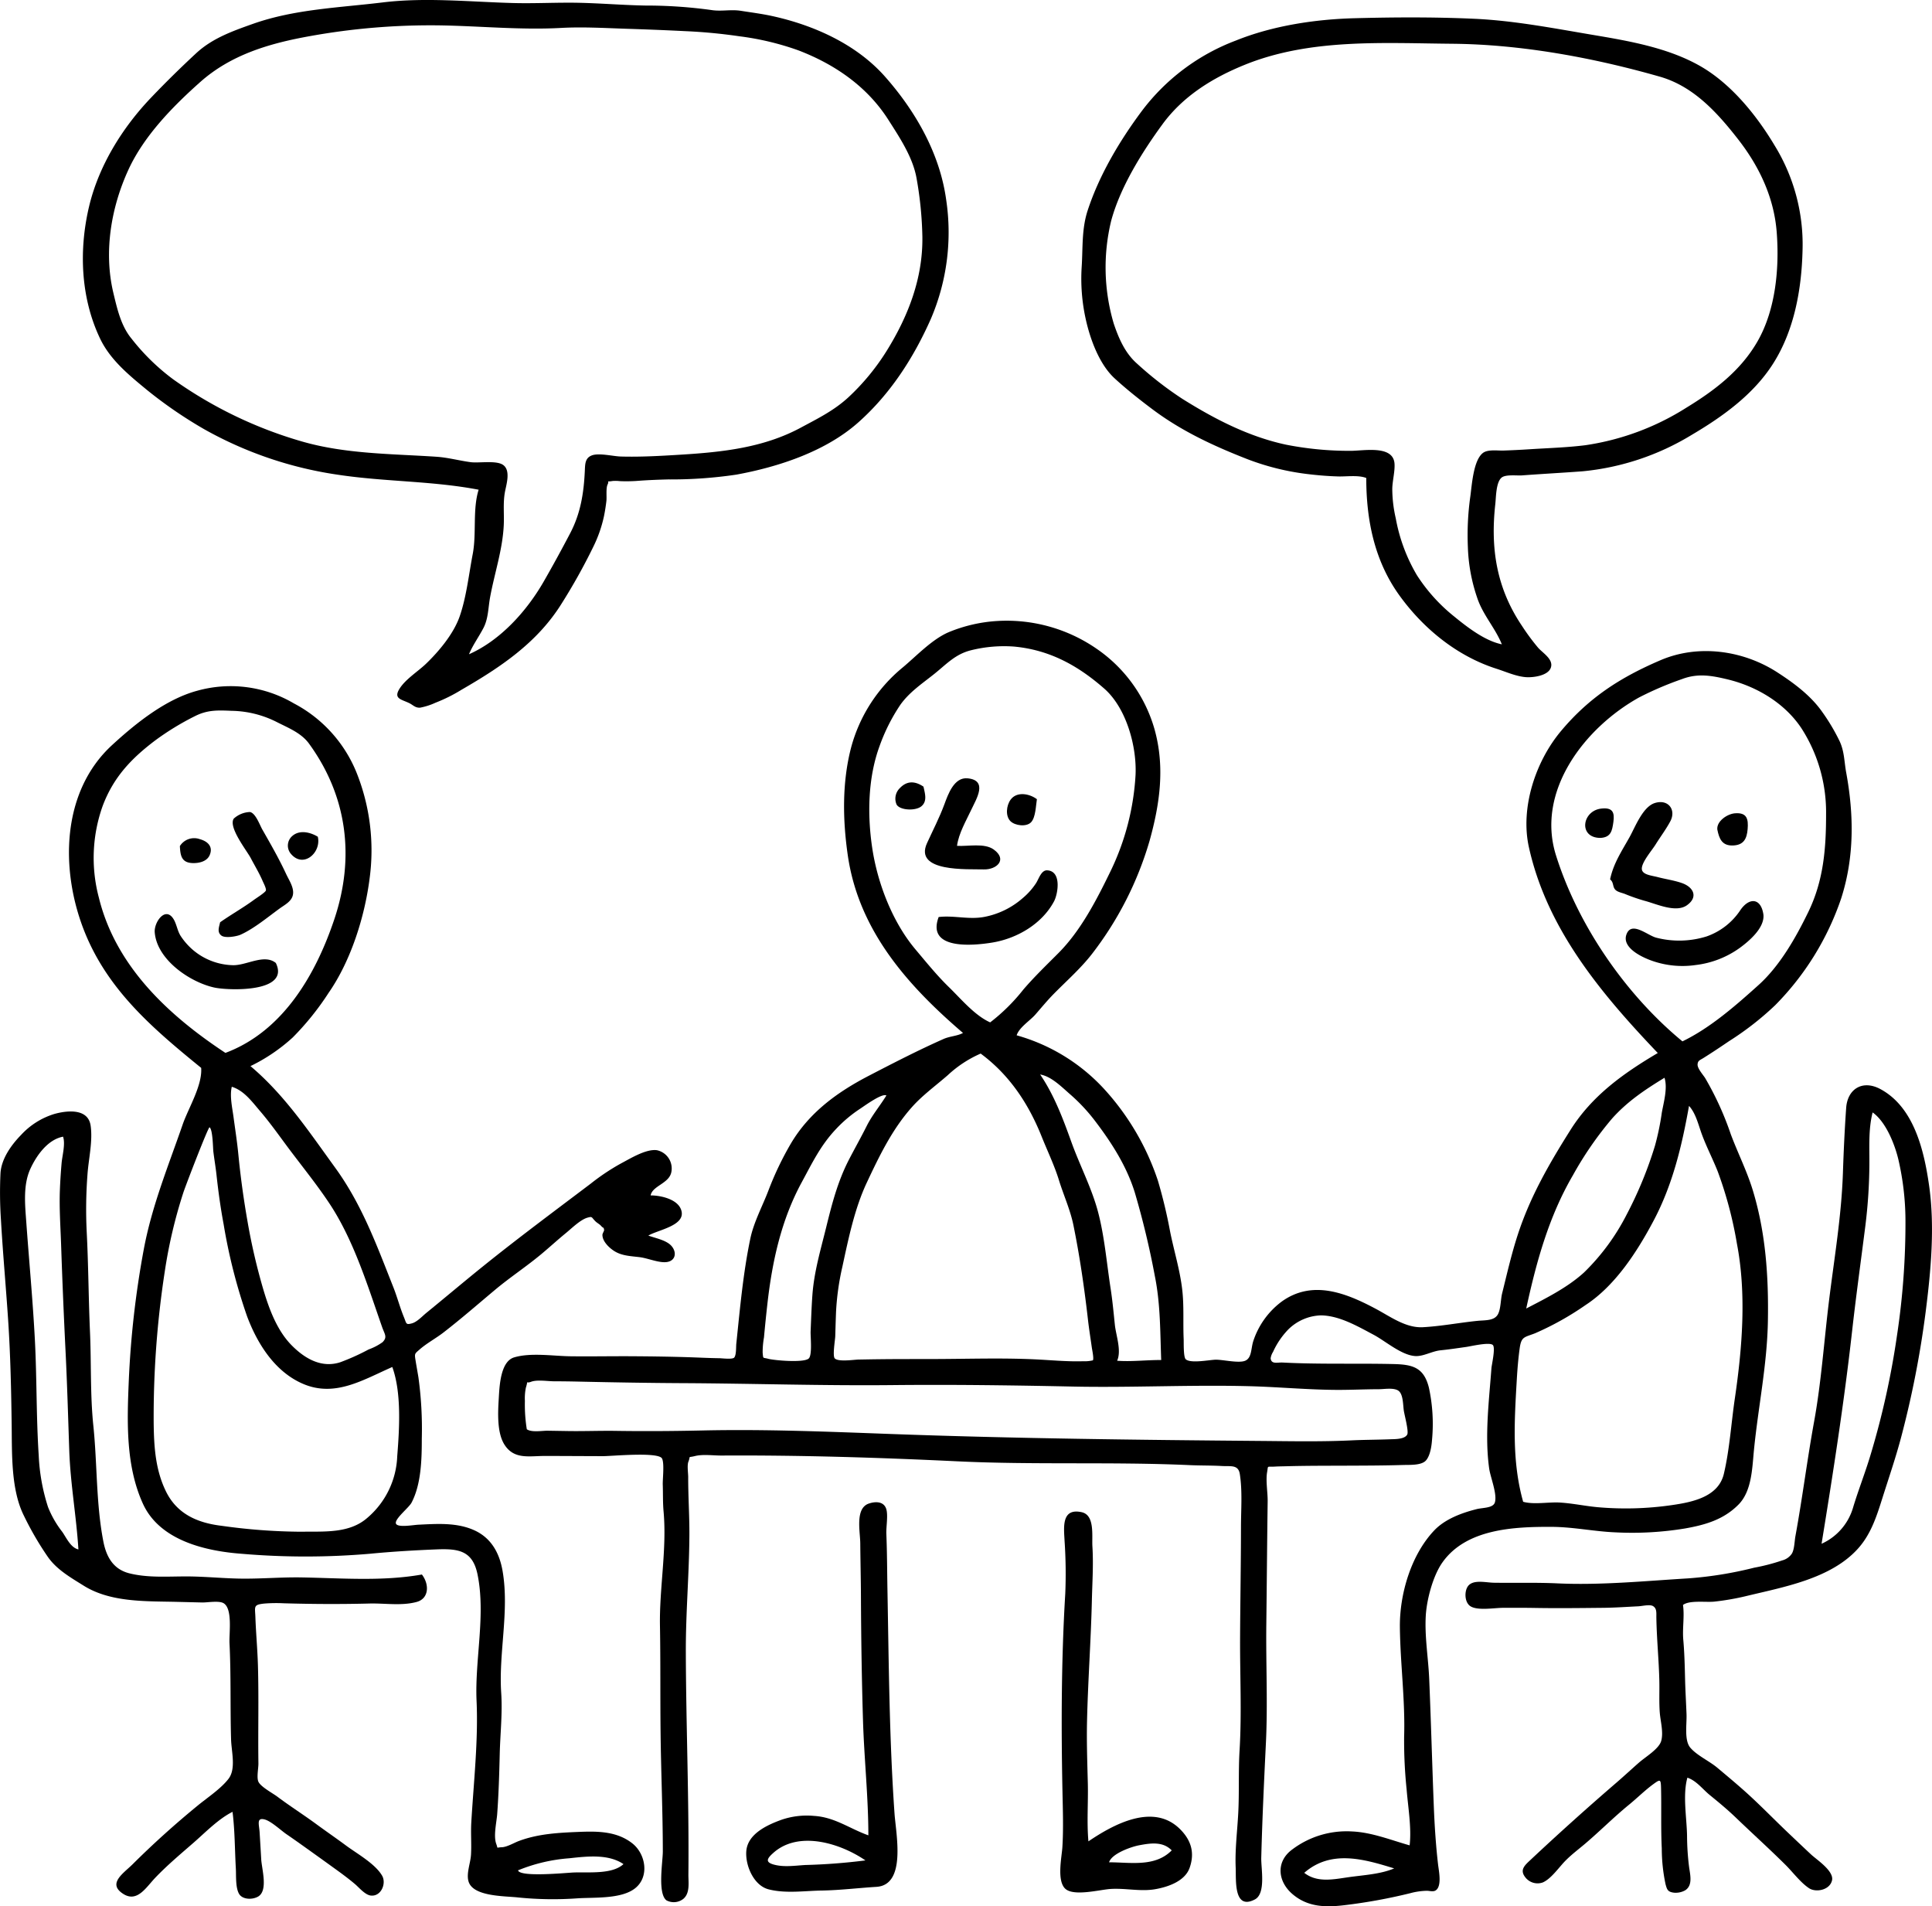
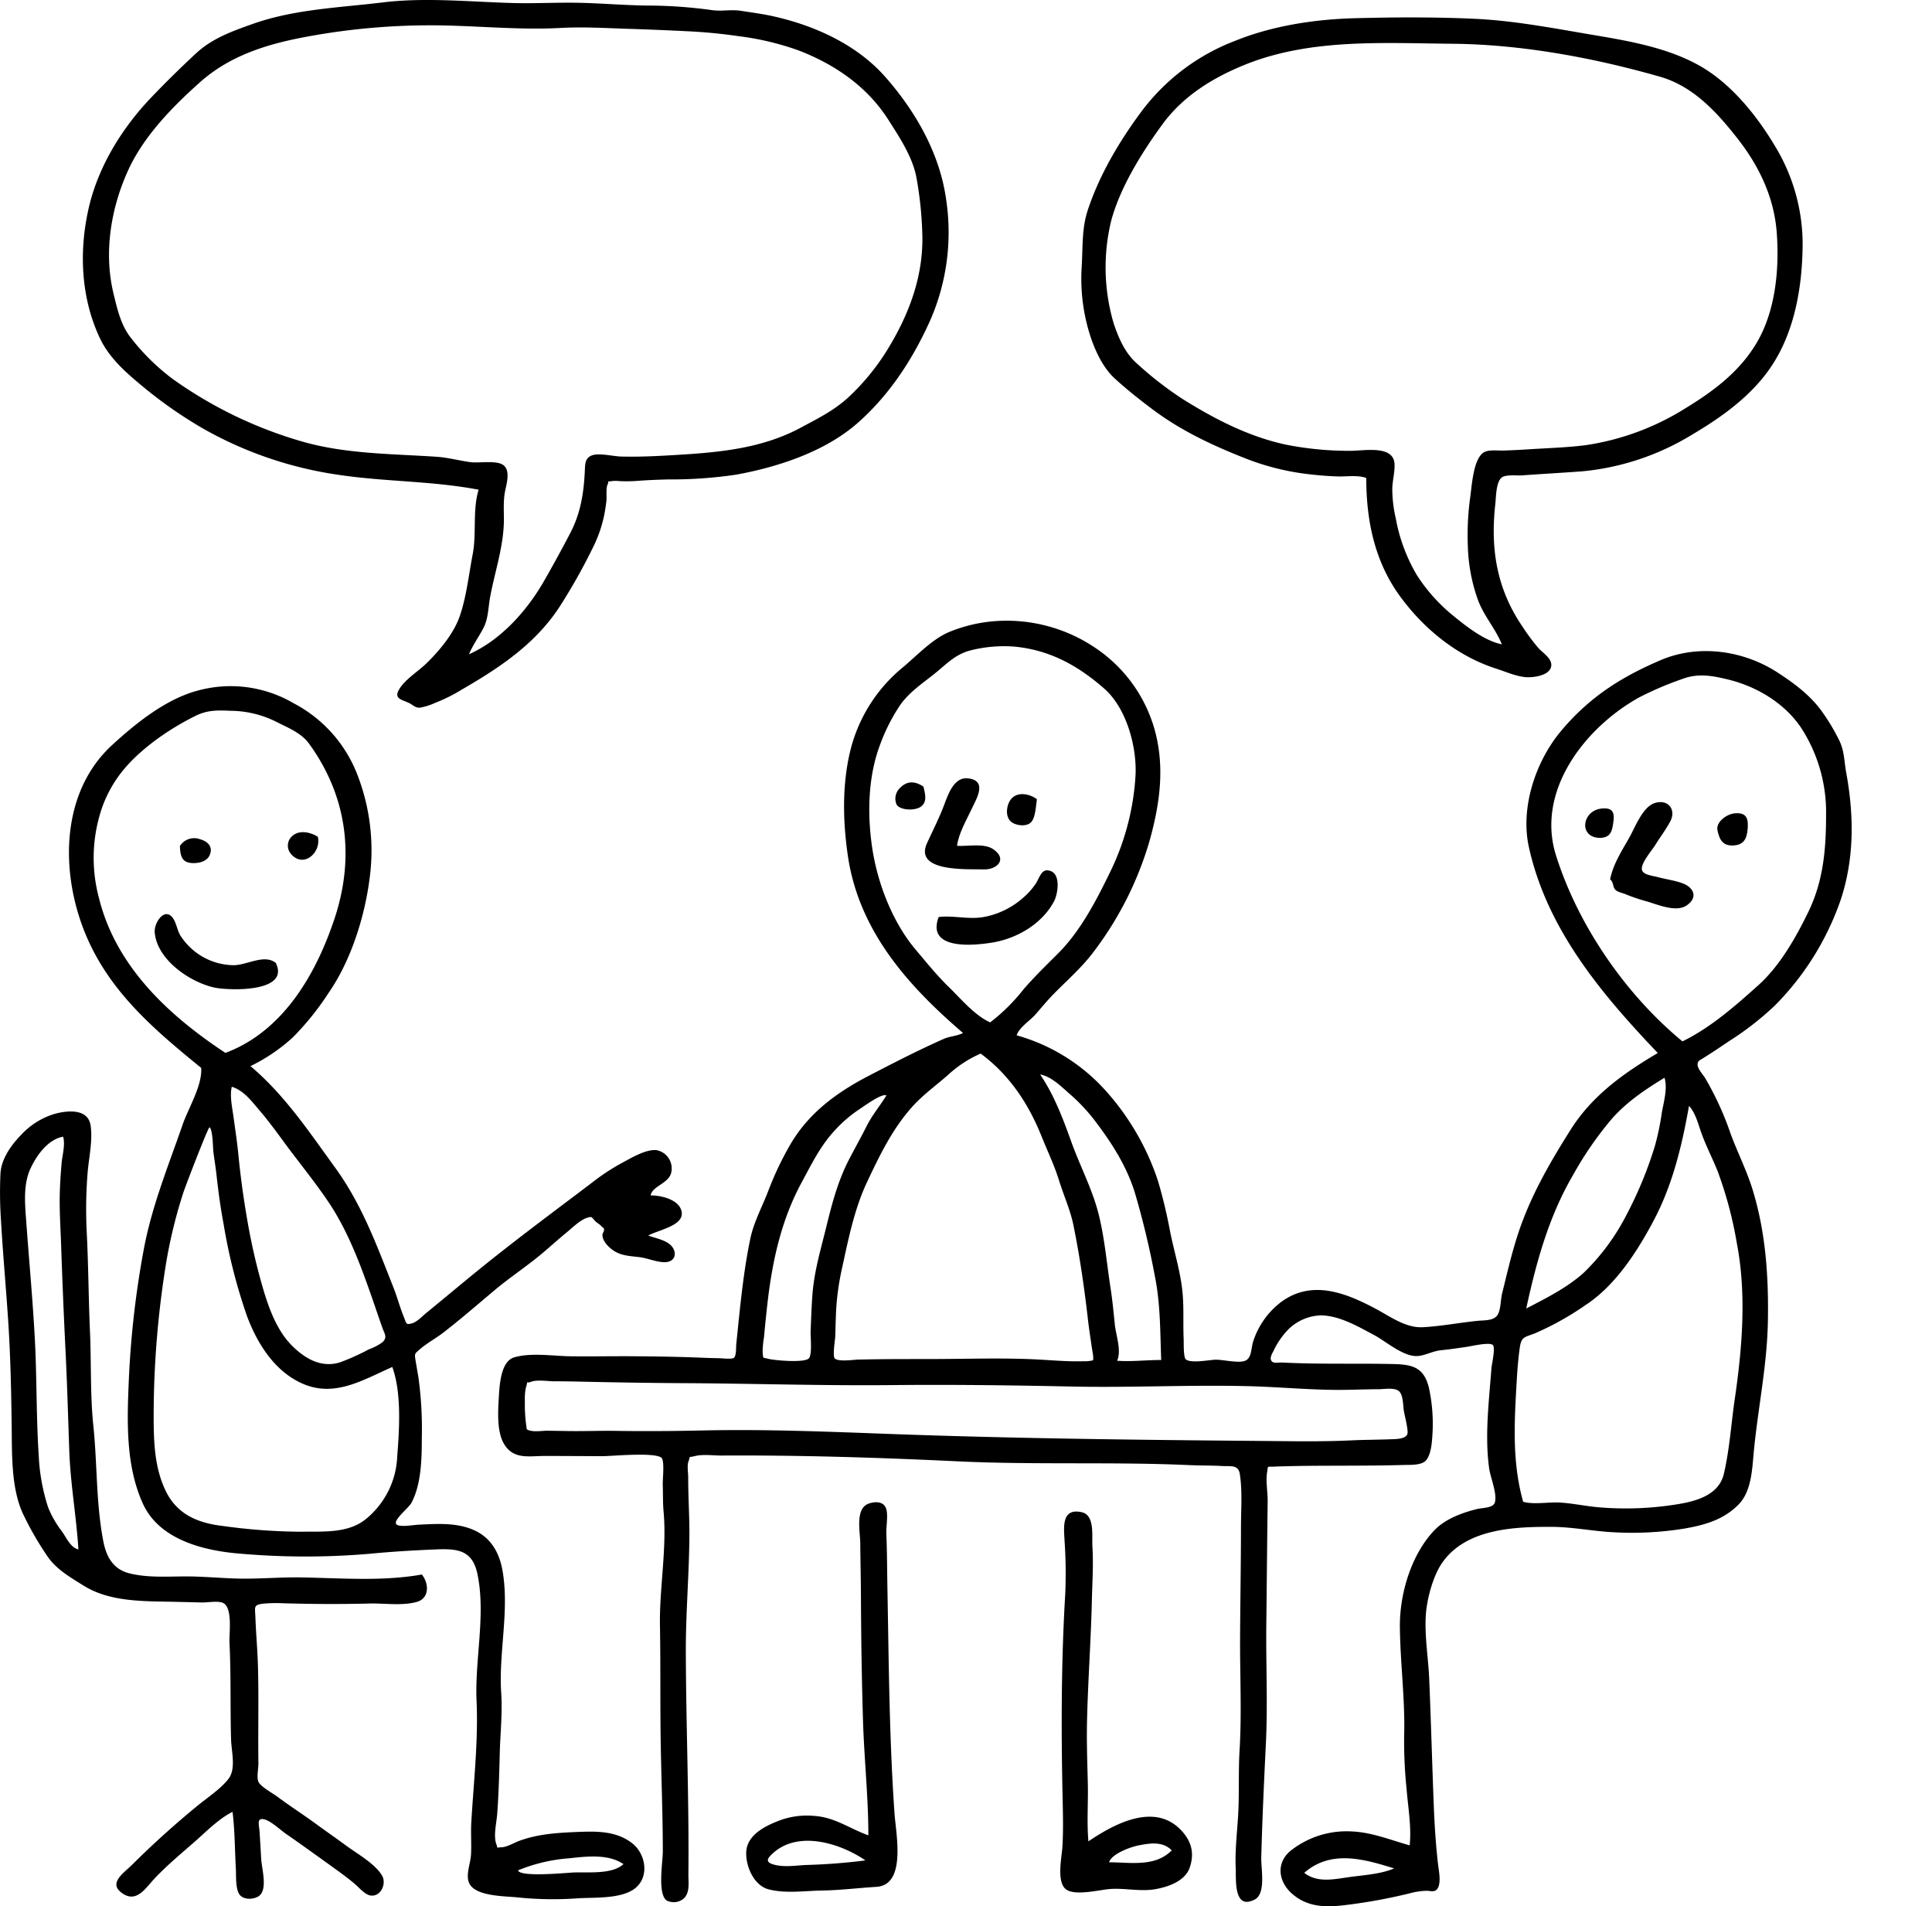
<svg xmlns="http://www.w3.org/2000/svg" id="Ebene_1" data-name="Ebene 1" viewBox="0 0 422.362 416.676">
  <title>E036_Sitzung_v1_L</title>
  <path d="M309.582,407.622c.447-3.806-.347-8.349-.654-12.194a103.222,103.222,0,0,1-.55-11.538c.254-7.99-.84-15.975-.927-23.962-.079-7.226,2.439-15.801,7.505-21.139,2.374-2.502,6.012-3.836,9.278-4.661,1.349-.34,3.633-.196,3.994-1.499.519-1.876-.996-5.474-1.262-7.415-.988-7.185-.034-14.687.5-21.893.057-.763.921-4.425.308-5.06-.687-.712-4.829.274-5.764.407-1.89.268-3.766.552-5.667.744-1.855.188-3.711,1.334-5.458,1.261-3.027-.127-6.601-3.292-9.191-4.665-3.452-1.83-7.45-4.172-11.477-4.232a10.603,10.603,0,0,0-7.146,3.062,17.23,17.23,0,0,0-3.343,4.913,3.609,3.609,0,0,0-.533,1.412c.155,1.368,1.448.862,2.647.924,8.094.419,16.124.145,24.208.331,4.182.096,6.646.728,7.746,5.163a37.354,37.354,0,0,1,.687,11.353c-.097,1.356-.388,3.482-1.325,4.547-.988,1.123-3.525.954-5.026,1-4.282.131-8.597.134-12.885.152-4.255.017-8.509.006-12.763.126-.798.022-1.606.025-2.401.075-1.801.113-1.382-.329-1.652,1.18-.339,1.893.141,4.466.114,6.419-.121,8.926-.187,17.848-.294,26.774-.104,8.676.331,17.429-.091,26.086-.406,8.34-.8,16.703-1.015,25.046-.06,2.325,1.064,7.833-1.409,9.112-4.679,2.421-4.068-4.337-4.18-6.93-.175-4.04.36-8.039.564-12.068.229-4.516.009-9.03.282-13.543.495-8.186.076-16.474.115-24.682.038-8.078.188-16.147.195-24.215.003-3.756.331-7.811-.252-11.54-.331-2.119-1.978-1.657-3.886-1.768-2.337-.136-4.68-.087-7.019-.193-16.937-.769-33.887-.022-50.838-.834-17.172-.822-34.401-1.361-51.595-1.264-1.771.01-4.022-.32-5.748.107-1.729.428-.907-.18-1.461,1.229-.317.806-.044,2.509-.047,3.381-.011,4.235.285,8.464.261,12.699-.049,8.509-.802,16.957-.778,25.472.046,16.213.721,32.447.562,48.672-.017,1.751.403,4.11-1.137,5.367a3.381,3.381,0,0,1-3.658.301c-1.99-1.508-.796-8.476-.797-10.66-.003-8.569-.384-17.128-.487-25.697-.095-7.891-0-15.782-.138-23.666-.145-8.301,1.537-16.724.787-25.009-.178-1.967-.104-3.856-.175-5.838-.042-1.164.39-4.673-.165-5.713-.799-1.497-11.009-.505-12.901-.509-4.223-.008-8.446-.04-12.669-.044-3.498-.003-6.779.836-8.884-2.492-1.66-2.625-1.413-7.09-1.237-10.035.159-2.669.349-8.124,3.373-9.021,3.662-1.086,8.523-.286,12.331-.238,4.401.056,8.81-.033,13.212-.009,4.212.023,8.421.081,12.631.214,2.229.07,4.462.19,6.692.218.524.007,2.742.287,3.197-.106.522-.451.43-2.429.491-3.006.815-7.739,1.479-15.376,3.061-22.987.756-3.639,2.628-7.058,3.952-10.518a68.71,68.71,0,0,1,4.926-10.313c4.023-6.788,10.126-11.219,17.001-14.791,3.718-1.931,7.451-3.854,11.225-5.674q2.549-1.229,5.138-2.381c1.4-.622,3.025-.638,4.261-1.321-12.144-10.408-22.811-22.41-25.186-38.829-1.122-7.758-1.255-15.915.705-23.481a34.022,34.022,0,0,1,11.344-17.614c2.992-2.51,6.294-6.031,9.88-7.621A32.823,32.823,0,0,1,219.407,140a34.598,34.598,0,0,1,21.724,6.052,31.903,31.903,0,0,1,12.686,17.624c2.297,8.229,1.17,16.271-1.089,24.375a74.348,74.348,0,0,1-12.43,24.517c-2.484,3.261-5.63,6.007-8.503,8.926-1.425,1.448-2.702,3.005-4.036,4.533-1.178,1.349-3.528,2.793-4.087,4.535a40.972,40.972,0,0,1,18.945,11.539,55.575,55.575,0,0,1,11.942,20.254,109.121,109.121,0,0,1,2.635,10.973c.853,4.317,2.191,8.533,2.685,12.926.399,3.546.144,7.115.302,10.674.034.765-.079,3.973.459,4.448,1.088.961,5.202.116,6.543.091,1.592-.03,5.111.841,6.49.208,1.402-.644,1.21-2.599,1.703-4.192a17.623,17.623,0,0,1,6.195-8.689c6.691-4.86,14.043-1.946,20.586,1.538,3.217,1.713,6.59,4.237,10.327,4.033,3.985-.217,7.929-.983,11.895-1.388,1.726-.176,3.763.036,4.542-1.505.605-1.198.548-3.152.883-4.503,1.08-4.352,2.063-8.688,3.462-12.955,2.719-8.288,6.882-15.48,11.506-22.809,4.722-7.484,11.566-12.345,19.06-16.775-12.345-12.949-24.222-27.067-28.181-45.011-1.894-8.583,1.438-18.684,6.992-25.331,6.151-7.361,13.034-11.773,21.789-15.52,8.274-3.542,18.055-2.18,25.545,2.664,3.65,2.361,7.369,5.121,9.867,8.733a43.433,43.433,0,0,1,3.735,6.296c1.065,2.292.997,4.45,1.442,6.868,1.695,9.212,1.8,18.478-1.09,27.487a60.976,60.976,0,0,1-14.426,23.359,64.802,64.802,0,0,1-10.098,7.866c-1.845,1.255-3.696,2.492-5.585,3.673-.801.5-1.221.557-1.29,1.384-.076.898,1.218,2.304,1.661,3.017A66.89,66.89,0,0,1,379.786,252.17c1.562,4.183,3.569,8.116,4.864,12.415,2.8,9.299,3.418,18.781,3.254,28.416-.162,9.534-2.109,18.75-3.047,28.201-.393,3.964-.455,8.975-3.379,11.931-3.247,3.283-7.231,4.435-11.677,5.22a71.134,71.134,0,0,1-15.238.852c-4.652-.192-9.216-1.175-13.867-1.199-8.254-.042-18.742.394-23.959,7.792-2.053,2.912-3.415,8.072-3.624,11.601-.273,4.6.555,9.279.749,13.874.386,9.171.637,18.355.992,27.515.167,4.303.45,8.769.947,13.038.161,1.383.888,4.741-.533,5.649-.548.35-1.348.07-1.94.078a15.066,15.066,0,0,0-3.651.536,118.848,118.848,0,0,1-14.242,2.598c-4.199.515-8.132.46-11.495-2.437-3.25-2.8-3.624-7.15.04-9.774a19.719,19.719,0,0,1,12.979-3.894C301.273,404.76,305.444,406.453,309.582,407.622ZM217.882,227.736a41.225,41.225,0,0,0,7.245-7.167c2.421-2.822,5.065-5.357,7.683-7.987,4.921-4.945,8.356-11.662,11.384-17.885a55.39,55.39,0,0,0,5.472-21.096c.276-6.247-2.029-14.607-6.856-18.835-5.784-5.066-11.986-8.477-19.778-9.182a29.908,29.908,0,0,0-9.272.795c-3.546.855-5.474,3.116-8.275,5.333-2.596,2.055-5.367,3.925-7.288,6.673a40.56,40.56,0,0,0-4.512,9.002c-2.529,6.917-2.668,14.93-1.598,22.155,1.142,7.716,4.421,16.259,9.477,22.259,2.372,2.815,4.68,5.68,7.325,8.251C211.516,222.606,214.484,226.211,217.882,227.736Zm151.34,4.148c6.102-2.951,11.63-7.812,16.618-12.297,4.662-4.192,8.151-10.341,10.881-15.95,3.355-6.894,3.902-13.878,3.901-21.398a33.888,33.888,0,0,0-5.345-18.728c-3.632-5.518-9.775-9.195-16.125-10.734-3.575-.866-6.598-1.398-10.064-.066a72.07,72.07,0,0,0-9.352,4.003c-11.786,6.548-22.595,20.382-18.161,34.5C346.385,206.532,356.818,221.67,369.221,231.884ZM215.804,234.553a25.43,25.43,0,0,0-7.194,4.725c-2.593,2.262-5.483,4.351-7.781,6.92-4.35,4.866-7.16,10.686-9.92,16.564-2.687,5.724-4.011,12.264-5.348,18.432a56.54,56.54,0,0,0-1.374,9.833c-.07,1.758-.121,3.518-.171,5.277-.024.835-.632,4.344-.103,4.883.788.803,4.231.265,5.19.249,1.496-.025,2.991-.055,4.487-.072,4.074-.047,8.149-.033,12.223-.045,7.303-.021,14.639-.272,21.935.074,3.463.164,6.979.518,10.447.41a7.67,7.67,0,0,0,2.134-.196c.274-.309-.161-2.333-.226-2.8-.285-2.043-.611-4.057-.845-6.11-.781-6.86-1.797-13.877-3.178-20.641-.687-3.368-2.161-6.578-3.173-9.862-.979-3.178-2.526-6.39-3.767-9.494C226.27,245.516,222.102,239.21,215.804,234.553ZM334.399,332.522c2.385.668,5.556.014,8.07.171,2.72.169,5.367.74,8.074 1a70.041,70.041,0,0,0,16.444-.454c4.518-.656,10.11-1.82,11.291-6.832,1.251-5.305,1.6-11.024,2.393-16.42,1.629-11.092,2.579-22.875.45-33.943a86.602,86.602,0,0,0-4.174-15.696c-1.096-2.781-2.489-5.427-3.514-8.24-.734-2.013-1.298-4.515-2.774-6.117-1.545,8.682-3.567,17.212-7.744,25.091-3.567,6.727-8.368,14.191-14.844,18.419a63.99,63.99,0,0,1-11.078,6.194c-2.336.909-2.996.684-3.354,3.292-.308,2.243-.496,4.52-.627,6.78C332.487,314.828,331.912,323.66,334.399,332.522ZM116.583,316.667c1.05.747,3.396.304,4.558.323q2.309.038,4.618.074c3.441.051,6.868-.091,10.311-.04,6.328.095,12.65.05,18.977-.09,13.718-.304,27.449.271,41.156.772,26.926.983,53.85,1.29,80.786,1.517,6.622.056,13.272.194,19.887-.125,2.846-.137,5.691-.128,8.534-.241.962-.038,3.097.018,3.647-1.037.371-.712-.64-4.366-.759-5.301-.183-1.442-.144-3.675-1.269-4.339-1.065-.629-3.042-.263-4.192-.262-3.018.003-6.029.157-9.051.147-6.439-.021-12.816-.641-19.24-.808-12.906-.336-25.781.35-38.679.077-13.151-.278-26.22-.451-39.381-.318-15.281.155-30.537-.348-45.814-.425-7.549-.038-15.108-.17-22.656-.336-1.808-.04-3.616-.07-5.424-.07-1.402-0-3.778-.395-5.083.108-1.28.493-.537-.622-1.126,1.281a11.457,11.457,0,0,0-.217,2.895A33.727,33.727,0,0,0,116.583,316.667Zm218.488-26.39c4.337-2.251,9.021-4.579,12.657-7.897A48.194,48.194,0,0,0,357.026,269.744a86.346,86.346,0,0,0,6.2-15.082,57.288,57.288,0,0,0,1.486-7.189c.414-2.32,1.305-5.348.589-7.633-4.24,2.587-8.1,5.158-11.443,8.892a76.062,76.062,0,0,0-8.578,12.416C339.998,270.189,337.275,280.136,335.071,290.277Zm-79.8,11.261c-.235-6.204-.154-12.253-1.39-18.362a183.868,183.868,0,0,0-4.395-18.304c-1.758-5.627-4.929-10.646-8.471-15.32a38.99,38.99,0,0,0-5.608-6.056c-1.824-1.577-4.139-3.972-6.598-4.369,3.066,4.502,4.995,9.662,6.822,14.746,1.832,5.1,4.451,10.061,5.837,15.309,1.412,5.348,1.887,11.18,2.734,16.644.413,2.661.659,5.326.938,8.003.241,2.309,1.498,5.643.497,7.865C248.848,301.935,252.059,301.512,255.271,301.538Zm-60.076-57.829c-.948-.559-4.878,2.344-5.735,2.899a28.957,28.957,0,0,0-5.282,4.444c-3.371,3.56-5.194,7.401-7.496,11.64-4.478,8.246-6.454,17.309-7.499,26.554q-.415,3.676-.751,7.36a18.475,18.475,0,0,0-.289,3.335c.152,1.429-.011.99,1.194,1.321,1.287.353,7.924.942,8.905-.085.773-.809.341-4.818.386-5.876.114-2.667.196-5.339.392-8.002.371-5.044,1.776-9.757,2.978-14.636,1.311-5.318,2.553-10.208,5.104-15.108,1.246-2.394,2.568-4.743,3.778-7.156C192.109,247.952,193.79,246.003,195.195,243.709Zm91.348,169.918c2.836,2.222,6.4,1.424,9.692.953,3.226-.462,6.962-.638,9.966-1.921C299.6,410.622,292.424,408.506,286.543,413.628Z" transform="translate(-1.417 -4.26)" />
  <path d="M45.398,237.682c-10.56-8.592-20.523-17.059-25.632-30.105-5.157-13.17-4.991-30.218,6.16-40.461,5.191-4.769,11.756-10.05,18.674-11.891a27.218,27.218,0,0,1,21.052,2.781,29.613,29.613,0,0,1,13.707,15.125A45.753,45.753,0,0,1,82.213,196.32c-1.081,8.405-4.101,17.974-8.964,24.971a60.183,60.183,0,0,1-7.838,9.742,38.542,38.542,0,0,1-9.24,6.261c7.455,6.277,12.804,14.329,18.519,22.203,5.855,8.067,9.07,16.922,12.708,26.103.866,2.186,1.446,4.448,2.34,6.617.56,1.359.376,1.673,1.729,1.305,1.133-.308,2.275-1.572,3.165-2.297,4.184-3.406,8.304-6.893,12.507-10.275,7.672-6.174,15.594-12.051,23.438-17.98a47.838,47.838,0,0,1,6.614-4.412c2.012-1.057,5.434-3.194,7.819-2.885a4.074,4.074,0,0,1,3.158,4.86c-.542,2.444-4.144,2.938-4.513,5.022,2.262,0,6.308.874,6.785,3.599.538,3.07-5.279,3.974-7.287,5.181,1.575.582,3.994.994,5.105,2.323,1.148,1.373.847,3.176-1.045,3.459-1.686.252-4.146-.831-5.898-1.054-1.915-.244-3.918-.273-5.602-1.338-1.123-.71-2.643-2.149-2.594-3.593.009-.253.406-.854.369-1.036-.156-.764-.07-.195-.679-.892-.301-.345-.837-.616-1.178-.945-.978-.944-.642-1.155-1.773-.843-1.554.429-3.472,2.345-4.724,3.367-1.816,1.483-3.544,3.073-5.343,4.575-3.276,2.736-6.855,5.079-10.131,7.821-3.747,3.135-7.442,6.364-11.309,9.351-1.67,1.29-3.627,2.323-5.21,3.71-1.082.948-1.122.866-.878,2.391.199,1.246.43,2.486.633,3.732a82.15,82.15,0,0,1,.732,13.331c0,4.476-.11,9.971-2.246,14.029-.554,1.053-3.489,3.355-3.434,4.425.058,1.14,3.755.441,4.923.386,4.066-.192,8.376-.516,12.192,1.198,3.735,1.678,5.544,4.976,6.225,8.921,1.514,8.763-.89,17.885-.3,26.658.299,4.45-.221,8.956-.324,13.39-.1,4.295-.238,8.761-.551,13.052-.133,1.83-.862,4.809-.202,6.566.426,1.133-.102.752,1.181.717,1.153-.032,2.686-.967,3.766-1.37,4.232-1.579,8.646-1.805,13.126-1.986,4.092-.166,8.296-.151,11.678,2.515,2.91,2.294,3.785,7.278.604,9.804-2.996,2.379-8.846,1.968-12.485,2.194a75.03,75.03,0,0,1-13.079-.18c-2.895-.333-9.821-.151-10.846-3.469-.546-1.766.425-4.038.53-5.895.133-2.341-.074-4.673.063-7.02.507-8.716,1.546-17.843,1.153-26.574-.405-9.006,2.035-18.746.211-27.652-1.082-5.283-4.247-5.669-9.119-5.467-4.744.196-9.51.475-14.237.932a164.253,164.253,0,0,1-28.173.023C46.303,343.301,36.318,340.977,32.658,332.936c-3.785-8.316-3.463-17.905-3.086-26.881a204.45,204.45,0,0,1,3.262-28.628c1.774-9.557,5.361-18.241,8.514-27.362C42.6,246.443,45.668,241.565,45.398,237.682Zm5.299-3.277c12.573-4.703,19.754-17.116,23.81-29.221,4.518-13.485,2.844-26.868-5.539-38.385-1.678-2.305-4.437-3.398-6.924-4.653a22.581,22.581,0,0,0-9.988-2.513c-3.068-.13-5.298-.23-8.089,1.197a59.019,59.019,0,0,0-8.477,5.168c-5.328,3.999-9.263,8.12-11.632,14.438a33.761,33.761,0,0,0-.824,20.043C26.702,215.458,38.243,226.193,50.697,234.404Zm36.481,68.658c-6.365,2.79-12.463,6.65-19.421,3.721-6.201-2.611-10.052-8.747-12.321-14.788a120.734,120.734,0,0,1-5.131-20.141c-.678-3.606-1.162-7.159-1.56-10.803-.186-1.697-.479-3.378-.686-5.072-.092-.756-.12-4.828-.829-5.31-.265-.18-5.29,12.901-5.717,14.226a106.604,106.604,0,0,0-4.046,17.108A208.755,208.755,0,0,0,35.016,315.533c.069,5.124.414,10.131,2.709,14.776,2.419,4.898,6.893,6.845,12.177,7.469a128.523,128.523,0,0,0,17.296,1.291c5.037-.091,10.583.456,14.559-3.065A18.58,18.58,0,0,0,88.257,322.567C88.725,316.651,89.231,308.713,87.179,303.063ZM52.092,241.808c-.492,2.008.111,4.62.383,6.656.357,2.681.779,5.352,1.041,8.045.476,4.892,1.132,9.684,1.978,14.528A133.183,133.183,0,0,0,59.026,286.266c1.269,4.233,2.986,8.847,6.142,12.045,2.887,2.926,6.556,5.057,10.67,3.699a48.889,48.889,0,0,0,6.175-2.789,12.302,12.302,0,0,0,3.03-1.579c1.123-1.127.467-1.716-.096-3.324-3.159-9.021-6.211-19.025-11.534-27.031-3.01-4.527-6.498-8.745-9.72-13.122-1.756-2.386-3.497-4.793-5.425-7.043C56.521,245.086,54.758,242.624,52.092,241.808Zm62.574,171.276c.398,1.533,10.323.559,12.041.476,3.177-.152,8.506.488,11.008-1.838-3.327-2.272-8.058-1.688-11.862-1.275A36.603,36.603,0,0,0,114.666,413.084Z" transform="translate(-1.417 -4.26)" />
  <path d="M106.054,111.303c-10.149-1.945-20.452-1.722-30.688-3.265a84.336,84.336,0,0,1-29.268-9.936,96.056,96.056,0,0,1-12.481-8.547c-3.935-3.24-8.076-6.591-10.31-11.267C19.044,69.365,18.632,58.941,20.881,49.43c2.112-8.929,7.263-17.23,13.561-23.827,3.201-3.353,6.427-6.521,9.833-9.683,3.539-3.284,7.92-4.842,12.385-6.427,9.133-3.241,18.922-3.546,28.441-4.706,9.384-1.143,19.133-.11,28.552.137,4.91.129,9.784-.169,14.68-.046,4.729.118,9.468.511,14.188.595a104,104,0,0,1,14.417.981c2.183.346,4.228-.179,6.436.168,2.313.364,4.6.651,6.869,1.148,9.069,1.989,18.376,6.134,24.663,13.251,6.664,7.543,11.96,16.773,13.354,26.875a47.987,47.987,0,0,1-3.388,26.166c-3.787,8.517-8.893,16.401-15.884,22.586-7.121,6.302-17.383,9.674-26.592,11.357a96.974,96.974,0,0,1-14.963,1.05c-2.317.063-4.59.151-6.9.334a34.483,34.483,0,0,1-3.562.042,9.196,9.196,0,0,0-1.563-.043c-1.778.3-.645-.294-1.167.785-.386.799-.153,2.716-.257,3.592-.131,1.105-.302,2.216-.525,3.307a28.666,28.666,0,0,1-2.36,6.75,128.987,128.987,0,0,1-7.035,12.576c-5.319,8.432-13.275,13.732-21.745,18.624a35.053,35.053,0,0,1-5.7,2.842,14.577,14.577,0,0,1-3.364,1.081c-1.092.056-1.491-.57-2.405-1.011-1.713-.826-3.427-.945-2.121-3.08,1.298-2.121,4.053-3.808,5.829-5.517,2.852-2.744,6.036-6.564,7.356-10.361,1.464-4.213,2.001-9.176,2.844-13.586C105.628,120.853,104.696,115.663,106.054,111.303Zm-2.11,35.966c6.91-3.061,12.632-9.451,16.341-15.901,1.989-3.46,3.928-7.014,5.783-10.554,2.263-4.317,2.967-8.727,3.195-13.53.074-1.546.023-2.888,1.516-3.472,1.545-.604,4.67.185,6.329.235,4.288.129,8.821-.137,13.121-.402,9.111-.562,18.092-1.514,26.257-5.909,3.705-1.994,7.22-3.714,10.354-6.586A49.959,49.959,0,0,0,195.289,80.9c4.703-7.59,7.893-15.854,7.772-24.86a80.462,80.462,0,0,0-1.266-12.781c-.802-4.608-3.689-8.92-6.178-12.823-4.643-7.282-11.716-12.129-19.685-15.177a60.755,60.755,0,0,0-12.877-3.069,116.629,116.629,0,0,0-11.849-1.122c-4.338-.221-8.651-.384-12.979-.525-4.706-.153-9.441-.436-14.151-.178-8.888.487-17.809-.429-26.699-.56a148.181,148.181,0,0,0-28.138,2.338c-8.815,1.574-17.27,4.015-24.069,10.067-6.012,5.351-12.293,11.764-15.695,19.182-3.803,8.292-5.41,17.998-3.267,26.933.833,3.473,1.666,7.216,4.001,10.004a47.171,47.171,0,0,0,9.063,8.839,92.812,92.812,0,0,0,28.221,13.608c9.541,2.738,19.527,2.667,29.338,3.322,2.537.17,4.944.841,7.452,1.181,1.837.249,5.648-.451,7.131.615,1.714,1.231.674,4.312.375,5.982-.425,2.38-.132,4.734-.242,7.133-.249,5.409-2.03,10.55-2.996,15.843-.416,2.277-.365,4.603-1.453,6.689C106.079,143.493,104.804,145.218,103.944,147.27Z" transform="translate(-1.417 -4.26)" />
  <path d="M300.101,108.739c-1.727-.679-4.341-.284-6.18-.339-2.175-.065-4.385-.243-6.547-.506a54.926,54.926,0,0,1-13.173-3.236c-7.352-2.867-14.393-6.116-20.759-10.875-2.833-2.118-5.793-4.463-8.372-6.837-3.355-3.089-5.346-8.612-6.297-12.934A40.81,40.81,0,0,1,237.886,62.611c.275-4.189-.025-8.259,1.304-12.333,2.519-7.718,6.991-15.241,11.823-21.725a46.057,46.057,0,0,1,20.536-15.413c8.08-3.263,17.353-4.669,26.042-4.898,8.673-.229,17.497-.273,26.163.124,8.797.403,17.484,2.109,26.146,3.565,7.79,1.31,16.21,2.794,23.148,6.738,6.778,3.853,12.363,10.76,16.305,17.355a41.293,41.293,0,0,1,6.125,22.959c-.206,8.533-1.811,17.502-6.452,24.788-4.3,6.75-11.053,11.587-17.867,15.598a56.023,56.023,0,0,1-23.739,7.906c-4.409.331-8.827.565-13.238.896-1.148.086-3.596-.256-4.494.485-1.238,1.021-1.21,4.285-1.376,5.778-1.088,9.765.283,18.395,5.814,26.609a48.629,48.629,0,0,0,3.532,4.785c1.024,1.179,3.425,2.544,2.794,4.375-.616,1.789-3.951,2.197-5.513,2.066-2.152-.181-4.315-1.178-6.355-1.829-8.58-2.737-15.932-8.708-21.196-15.977C301.889,126.872,300.101,117.95,300.101,108.739Zm29.641,36.356c-1.46-3.605-4.157-6.419-5.401-10.201a37.671,37.671,0,0,1-2.029-11.117,60.341,60.341,0,0,1,.493-10.678c.371-2.421.631-8.291,2.867-9.878,1.072-.76,3.193-.437,4.404-.478q2.871-.097,5.735-.284c4.058-.262,8.164-.376,12.2-.885A56.514,56.514,0,0,0,370.062,93.385c6.226-3.803,11.91-8.121,15.584-14.528,3.961-6.908,4.79-15.983,4.185-23.838-.584-7.586-3.806-14.378-8.451-20.328-4.558-5.837-9.735-11.57-17.118-13.679-14.522-4.147-30.281-7.06-45.395-7.188-15.116-.128-31.047-1.2-45.37,4.616C266.524,21.273,260.057,25.252,255.53,31.448c-4.462,6.106-9.195,13.686-11.186,21.039a43.199,43.199,0,0,0,.549,22.494c1.1,3.263,2.479,6.459,5.101,8.765a76.992,76.992,0,0,0,9.89,7.686c7.041,4.413,14.495,8.274,22.696,10.03a71.307,71.307,0,0,0,13.982,1.341c2.8.044,9.445-1.374,9.716,2.82.108,1.67-.445,3.678-.49,5.425a28.903,28.903,0,0,0,.761,6.502,37.552,37.552,0,0,0,4.606,12.408,37.577,37.577,0,0,0,8.191,9.076C322.183,141.354,326.082,144.369,329.742,145.095Z" transform="translate(-1.417 -4.26)" />
-   <path d="M369.343,355.076c.355,2.478-.158,5.108.066,7.639.247,2.795.319,5.595.385,8.399.061,2.612.219,5.213.32,7.822.086,2.21-.54,5.73.83,7.34,1.452,1.706,4.148,2.912,5.878,4.363,1.928,1.616,3.863,3.23,5.747,4.898,3.336,2.953,6.458,6.202,9.69,9.274,1.707,1.622,3.412,3.246,5.136,4.851,1.179,1.097,4.99,3.571,4.529,5.607-.487,2.148-3.523,2.703-5.013,1.727-1.853-1.214-3.568-3.531-5.136-5.088-3.549-3.524-7.253-6.864-10.856-10.329-1.833-1.762-3.761-3.357-5.727-4.959-1.564-1.274-2.912-3.14-4.886-3.792-1.072,3.802-.132,8.826-.076,12.734a56.776,56.776,0,0,0,.435,6.712c.232,1.743.882,4.098-.859,5.183a4.256,4.256,0,0,1-2.429.511c-1.378-.168-1.528-.686-1.845-1.838a37.736,37.736,0,0,1-.827-7.819c-.217-4.385-.057-8.789-.159-13.178-.045-1.947-.143-2.013-1.619-.941-1.87,1.358-3.571,3.064-5.366,4.53-3.301,2.695-6.283,5.7-9.516,8.457-1.51,1.288-3.055,2.424-4.454,3.852-1.366,1.395-3.097,3.936-4.923,4.706a3.382,3.382,0,0,1-3.87-1.229c-1.184-1.578.001-2.572,1.205-3.702q9.209-8.636,18.798-16.897c1.661-1.433,3.266-2.928,4.916-4.373,1.442-1.262,4.334-2.967,4.85-4.699.56-1.879-.158-4.349-.299-6.239-.171-2.295-.046-4.638-.098-6.94-.104-4.609-.574-9.181-.649-13.793-.017-1.052.143-2.027-.746-2.549-.692-.406-2.396.012-3.154.049-2.579.128-5.163.31-7.746.336-4.935.049-9.867.113-14.803.027-2.367-.041-4.733-.039-7.101-.026-1.879.01-5.546.66-7.107-.355-1.238-.805-1.34-3.055-.634-4.221,1.051-1.734,3.961-.935,5.786-.908,4.636.069,9.248-.075,13.885.139,9.467.438,19.114-.524,28.564-1.092a83.561,83.561,0,0,0,14.458-2.339,42.983,42.983,0,0,0,6.099-1.585,3.643,3.643,0,0,0,2.149-1.529c.542-.993.546-2.665.749-3.774,1.527-8.324,2.572-16.718,4.085-25.039,1.573-8.652,2.176-17.601,3.249-26.328,1.152-9.367,2.735-18.612,3.053-28.075.16-4.76.374-9.427.709-14.169.294-4.168,3.597-6.187,7.455-4.126,7.35,3.925,9.569,13.393,10.663,21.025,1.299,9.063.41,18.654-.74,27.685a213.414,213.414,0,0,1-5.313,27.216c-1.181,4.504-2.683,8.858-4.085,13.291-1.282,4.051-2.499,8.017-5.403,11.244-5.978,6.642-16.369,8.408-24.651,10.423a55.888,55.888,0,0,1-6.703,1.155C374.466,354.548,370.765,353.98,369.343,355.076Zm30.295-13.377a12.501,12.501,0,0,0,6.845-7.779c1.176-3.927,2.691-7.726,3.865-11.66a178.857,178.857,0,0,0,5.79-26.169,164.197,164.197,0,0,0,1.838-25.356,59.82,59.82,0,0,0-1.56-13.082c-.809-3.348-2.731-8.195-5.618-10.235-.96,3.751-.673,7.783-.71,11.621a113.924,113.924,0,0,1-.89,13.263c-.965,7.626-2.033,15.298-2.889,22.946C404.572,310.766,402.145,326.304,399.637,341.698Z" transform="translate(-1.417 -4.26)" />
  <path d="M93.652,348.422c1.667,2.178,1.558,5.266-1.165,6-3.294.887-6.962.253-10.295.34-6.182.162-12.459.129-18.69-.05a33.042,33.042,0,0,0-4.267.055c-2.491.249-2.068.659-1.987,2.957.123,3.517.454,7.027.556,10.543.207,7.136.005,14.309.105,21.457.015,1.049-.432,3.123.02,4.033.547,1.1,3.155,2.498,4.092,3.201,2.792,2.098,5.75,3.968,8.565,6.039,2.146,1.578,4.343,3.082,6.483,4.669,2.394,1.775,6.378,3.977,7.885,6.591.979,1.699-.225,4.582-2.467,4.338-1.258-.137-2.58-1.756-3.448-2.493-1.321-1.122-2.712-2.155-4.116-3.17q-3.615-2.612-7.247-5.202c-1.205-.858-2.413-1.711-3.633-2.546-1.282-.877-3.42-2.932-4.887-3.252-1.714-.374-1.08,1.187-.98,2.881.115,1.953.236,3.905.347,5.858.123,2.171,1.584,6.95-.76,8.191-1.326.702-3.388.58-4.095-.656-.796-1.391-.607-4.029-.694-5.547-.235-4.097-.206-8.292-.724-12.363-3.113,1.566-5.914,4.48-8.536,6.765-2.873,2.504-5.76,4.917-8.393,7.682-1.964,2.062-3.904,5.407-6.919,3.515-3.617-2.269.004-4.512,2.003-6.5,4.538-4.513,9.27-8.772,14.268-12.863,2.114-1.73,5.044-3.66,6.701-5.819,1.68-2.188.639-5.926.56-8.589-.207-6.999.006-13.989-.344-21.027-.109-2.199.727-7.599-1.315-8.78-1.016-.587-3.568-.121-4.65-.147q-2.836-.069-5.671-.138c-6.723-.155-14.387.133-20.251-3.539-2.814-1.762-5.794-3.447-7.753-6.182A67.691,67.691,0,0,1,6.66,335.598c-2.854-5.653-2.608-13.49-2.69-19.729-.101-7.682-.263-15.327-.769-22.997-.485-7.351-1.165-14.689-1.58-22.043a88.796,88.796,0,0,1-.098-10.119c.191-3.158,2.357-6.185,4.496-8.368A16.396,16.396,0,0,1,13.32,247.746c2.917-.806,7.371-1.2,7.912,2.564.485,3.376-.427,7.165-.681,10.537A100.642,100.642,0,0,0,20.376,273.584c.375,7.324.395,14.559.717,21.869.299,6.784.03,13.698.73,20.427.869,8.358.576,17.041,2.191,25.326.666,3.418,2.208,6.094,5.72,6.965,4.081,1.011,8.364.659,12.514.668,4.174.01,8.338.476,12.499.487,4.217.011,8.401-.343,12.619-.269C76.105,349.21,85,349.952,93.652,348.422Zm-75.093-5.486c-.445-7.191-1.75-14.358-1.998-21.571-.25-7.261-.457-14.528-.816-21.786q-.58-11.729-.976-23.449c-.138-3.918-.409-7.822-.26-11.745.074-1.957.204-3.913.372-5.864.142-1.658.869-4.186.322-5.804-3.353.635-5.812,4.112-7.155,7.046-1.619,3.537-1.156,7.859-.884,11.638.618,8.596,1.431,17.159,1.881,25.769.437,8.385.289,16.802.835,25.174a42.535,42.535,0,0,0,2.04,11.344,21.826,21.826,0,0,0,3.097,5.392C15.916,340.355,16.869,342.568,18.559,342.936Z" transform="translate(-1.417 -4.26)" />
  <path d="M191.253,405.432c0-8.37-.925-16.83-1.176-25.219-.27-9.011-.408-17.996-.446-27.011-.016-3.869-.115-7.737-.147-11.606-.021-2.572-1.171-7.665,1.88-8.688,1.57-.526,3.282-.43,3.797,1.181.438,1.368-.039,3.939.023,5.434.169,4.058.166,8.121.241,12.179.303,16.348.403,32.643,1.547,48.964.316,4.505,2.632,15.62-3.963,16.026-4.013.247-7.937.739-11.974.806-3.771.063-7.872.691-11.596-.264-3.229-.828-5.087-5.15-4.875-8.294.256-3.803,4.523-5.752,7.606-6.878a17.118,17.118,0,0,1,7.223-.877C183.913,401.461,187.147,403.968,191.253,405.432Zm-.642,5.48c-5.399-3.709-14.514-6.599-20.083-1.686-1.461,1.289-1.934,2.105.24,2.647,2.18.543,4.492.173,6.698.045A130.97,130.97,0,0,0,190.611,410.912Z" transform="translate(-1.417 -4.26)" />
  <path d="M239.36,406.748c5.52-3.739,14.221-8.481,20.043-2.658,2.416,2.416,3.254,5.156,2.075,8.466-1.039,2.918-4.746,4.181-7.587,4.662-3.185.54-6.527-.282-9.738-.06-2.314.16-7.945,1.645-9.818-.022-1.95-1.736-.804-6.95-.668-9.116.25-3.979.104-8.104.022-12.096-.294-14.393-.261-28.908.61-43.307a105.582,105.582,0,0,0-.15-11.511c-.136-2.845-.784-7.284,3.731-6.309,2.922.631,2.208,5.157,2.352,7.485.244,3.927-.024,7.852-.116,11.782-.206,8.795-.856,17.575-1.058,26.372-.104,4.523.057,9.054.171,13.575C239.338,398.265,238.985,402.501,239.36,406.748Zm4.519,4.576c4.679,0,10.038,1.099,13.692-2.604-1.932-1.99-4.601-1.591-7.13-1.113C248.648,407.946,244.431,409.445,243.879,411.324Z" transform="translate(-1.417 -4.26)" />
  <path d="M206.622,204.708c3.35-.407,6.595.627,10.019-.037a17.764,17.764,0,0,0,8.383-4.122,14.869,14.869,0,0,0,2.881-3.237c.618-.961,1.146-2.88,2.445-2.812,3.213.17,2.348,5.173,1.493,6.778-2.63,4.938-8.081,8.107-13.441,8.998C214.083,210.994,203.91,211.918,206.622,204.708Z" transform="translate(-1.417 -4.26)" />
  <path d="M210.636,189.146c2.382.156,5.972-.677,8.019.8,3.081,2.222.622,4.433-2.164,4.35-3.488-.104-15.336.664-12.418-5.737,1.296-2.843,2.718-5.559,3.808-8.514.824-2.234,2.133-5.949,5.076-5.658,4.486.443,1.9,4.509.834,6.787C212.642,183.629,210.985,186.44,210.636,189.146Z" transform="translate(-1.417 -4.26)" />
  <path d="M228.098,178.949c-.227,1.325-.257,3.95-1.261,5.027-1.024,1.099-3.53.759-4.517-.215-1.133-1.117-.919-3.413.035-4.715C223.698,177.213,226.468,177.717,228.098,178.949Z" transform="translate(-1.417 -4.26)" />
  <path d="M203.306,176.208c.298,1.449.893,3.154-.453,4.286-1.259,1.058-4.674.913-5.425-.366a3.219,3.219,0,0,1,.767-3.659C199.776,174.844,201.537,175.013,203.306,176.208Z" transform="translate(-1.417 -4.26)" />
  <path d="M353.407,196.479c.719-3.477,2.532-6.156,4.236-9.204,1.258-2.249,2.904-6.695,5.583-7.501,2.936-.883,4.664,1.534,3.344,4.008-.934,1.75-2.183,3.408-3.233,5.093-.786,1.261-2.909,3.7-2.994,5.17-.083,1.428,2.089,1.568,3.523,1.946,1.708.451,3.586.706,5.244,1.292,2.584.913,3.585,3.087,1.087,4.853-2.428,1.716-6.647-.297-9.224-.972a40.314,40.314,0,0,1-4.36-1.515c-.639-.248-1.646-.41-2.117-.967C353.92,198.001,354.221,197.127,353.407,196.479Z" transform="translate(-1.417 -4.26)" />
-   <path d="M386.927,204.194c.281,2.904-3.186,5.827-5.284,7.34a20.613,20.613,0,0,1-9.48,3.657,20.04,20.04,0,0,1-9.5-.889c-2.108-.723-6.78-2.831-5.672-5.815,1.109-2.986,4.614.264,6.521.738a20.086,20.086,0,0,0,10.972-.272,14.64,14.64,0,0,0,7.424-5.793C383.852,200.356,386.408,200.528,386.927,204.194Z" transform="translate(-1.417 -4.26)" />
  <path d="M376.847,185.578c-.188-1.84,2.206-3.409,3.828-3.543,2.684-.222,2.977,1.279,2.799,3.456-.17,2.075-.836,3.476-3.167,3.574C377.897,189.166,377.255,187.634,376.847,185.578Z" transform="translate(-1.417 -4.26)" />
  <path d="M351.303,187.413c-4.879,0-4.056-5.922.162-6.412,2.485-.289,2.959.808,2.664,2.908C353.857,185.85,353.608,187.28,351.303,187.413Z" transform="translate(-1.417 -4.26)" />
-   <path d="M49.538,205.853c2.455-1.726,5.092-3.198,7.502-4.978.366-.27,2.374-1.541,2.503-1.965.128-.419-.538-1.681-.709-2.078-.734-1.713-1.73-3.346-2.594-4.998-.847-1.618-4.967-6.777-3.72-8.635a5.502,5.502,0,0,1,3.554-1.445c1.228.247,2.14,2.858,2.693,3.827,1.809,3.167,3.656,6.391,5.193,9.699.676,1.454,1.926,3.219,1.427,4.83-.396,1.277-1.784,1.97-2.793,2.701-2.648,1.915-5.622,4.425-8.597,5.761-.802.36-3.337.826-4.186.182C48.838,208.014,49.293,206.951,49.538,205.853Z" transform="translate(-1.417 -4.26)" />
  <path d="M61.718,214.748c3.192,6.561-10.435,6.019-13.401,5.382-5.304-1.139-12.61-6.068-13.074-12.093-.165-2.138,2.207-5.612,3.986-3.072.792,1.131.915,2.676,1.681,3.875a14.452,14.452,0,0,0,2.82,3.172,13.972,13.972,0,0,0,8.469,3.218C55.235,215.381,59.137,212.658,61.718,214.748Z" transform="translate(-1.417 -4.26)" />
  <path d="M70.894,187.153c.811,3.438-3.1,6.957-5.833,3.796a2.771,2.771,0,0,1,.267-3.967C66.943,185.577,69.292,186.185,70.894,187.153Z" transform="translate(-1.417 -4.26)" />
  <path d="M40.739,189.201a3.678,3.678,0,0,1,4.361-1.515c1.705.464,2.98,1.627,2.142,3.516-.624,1.407-2.41,1.776-3.815,1.706C41.091,192.791,40.844,191.255,40.739,189.201Z" transform="translate(-1.417 -4.26)" />
</svg>